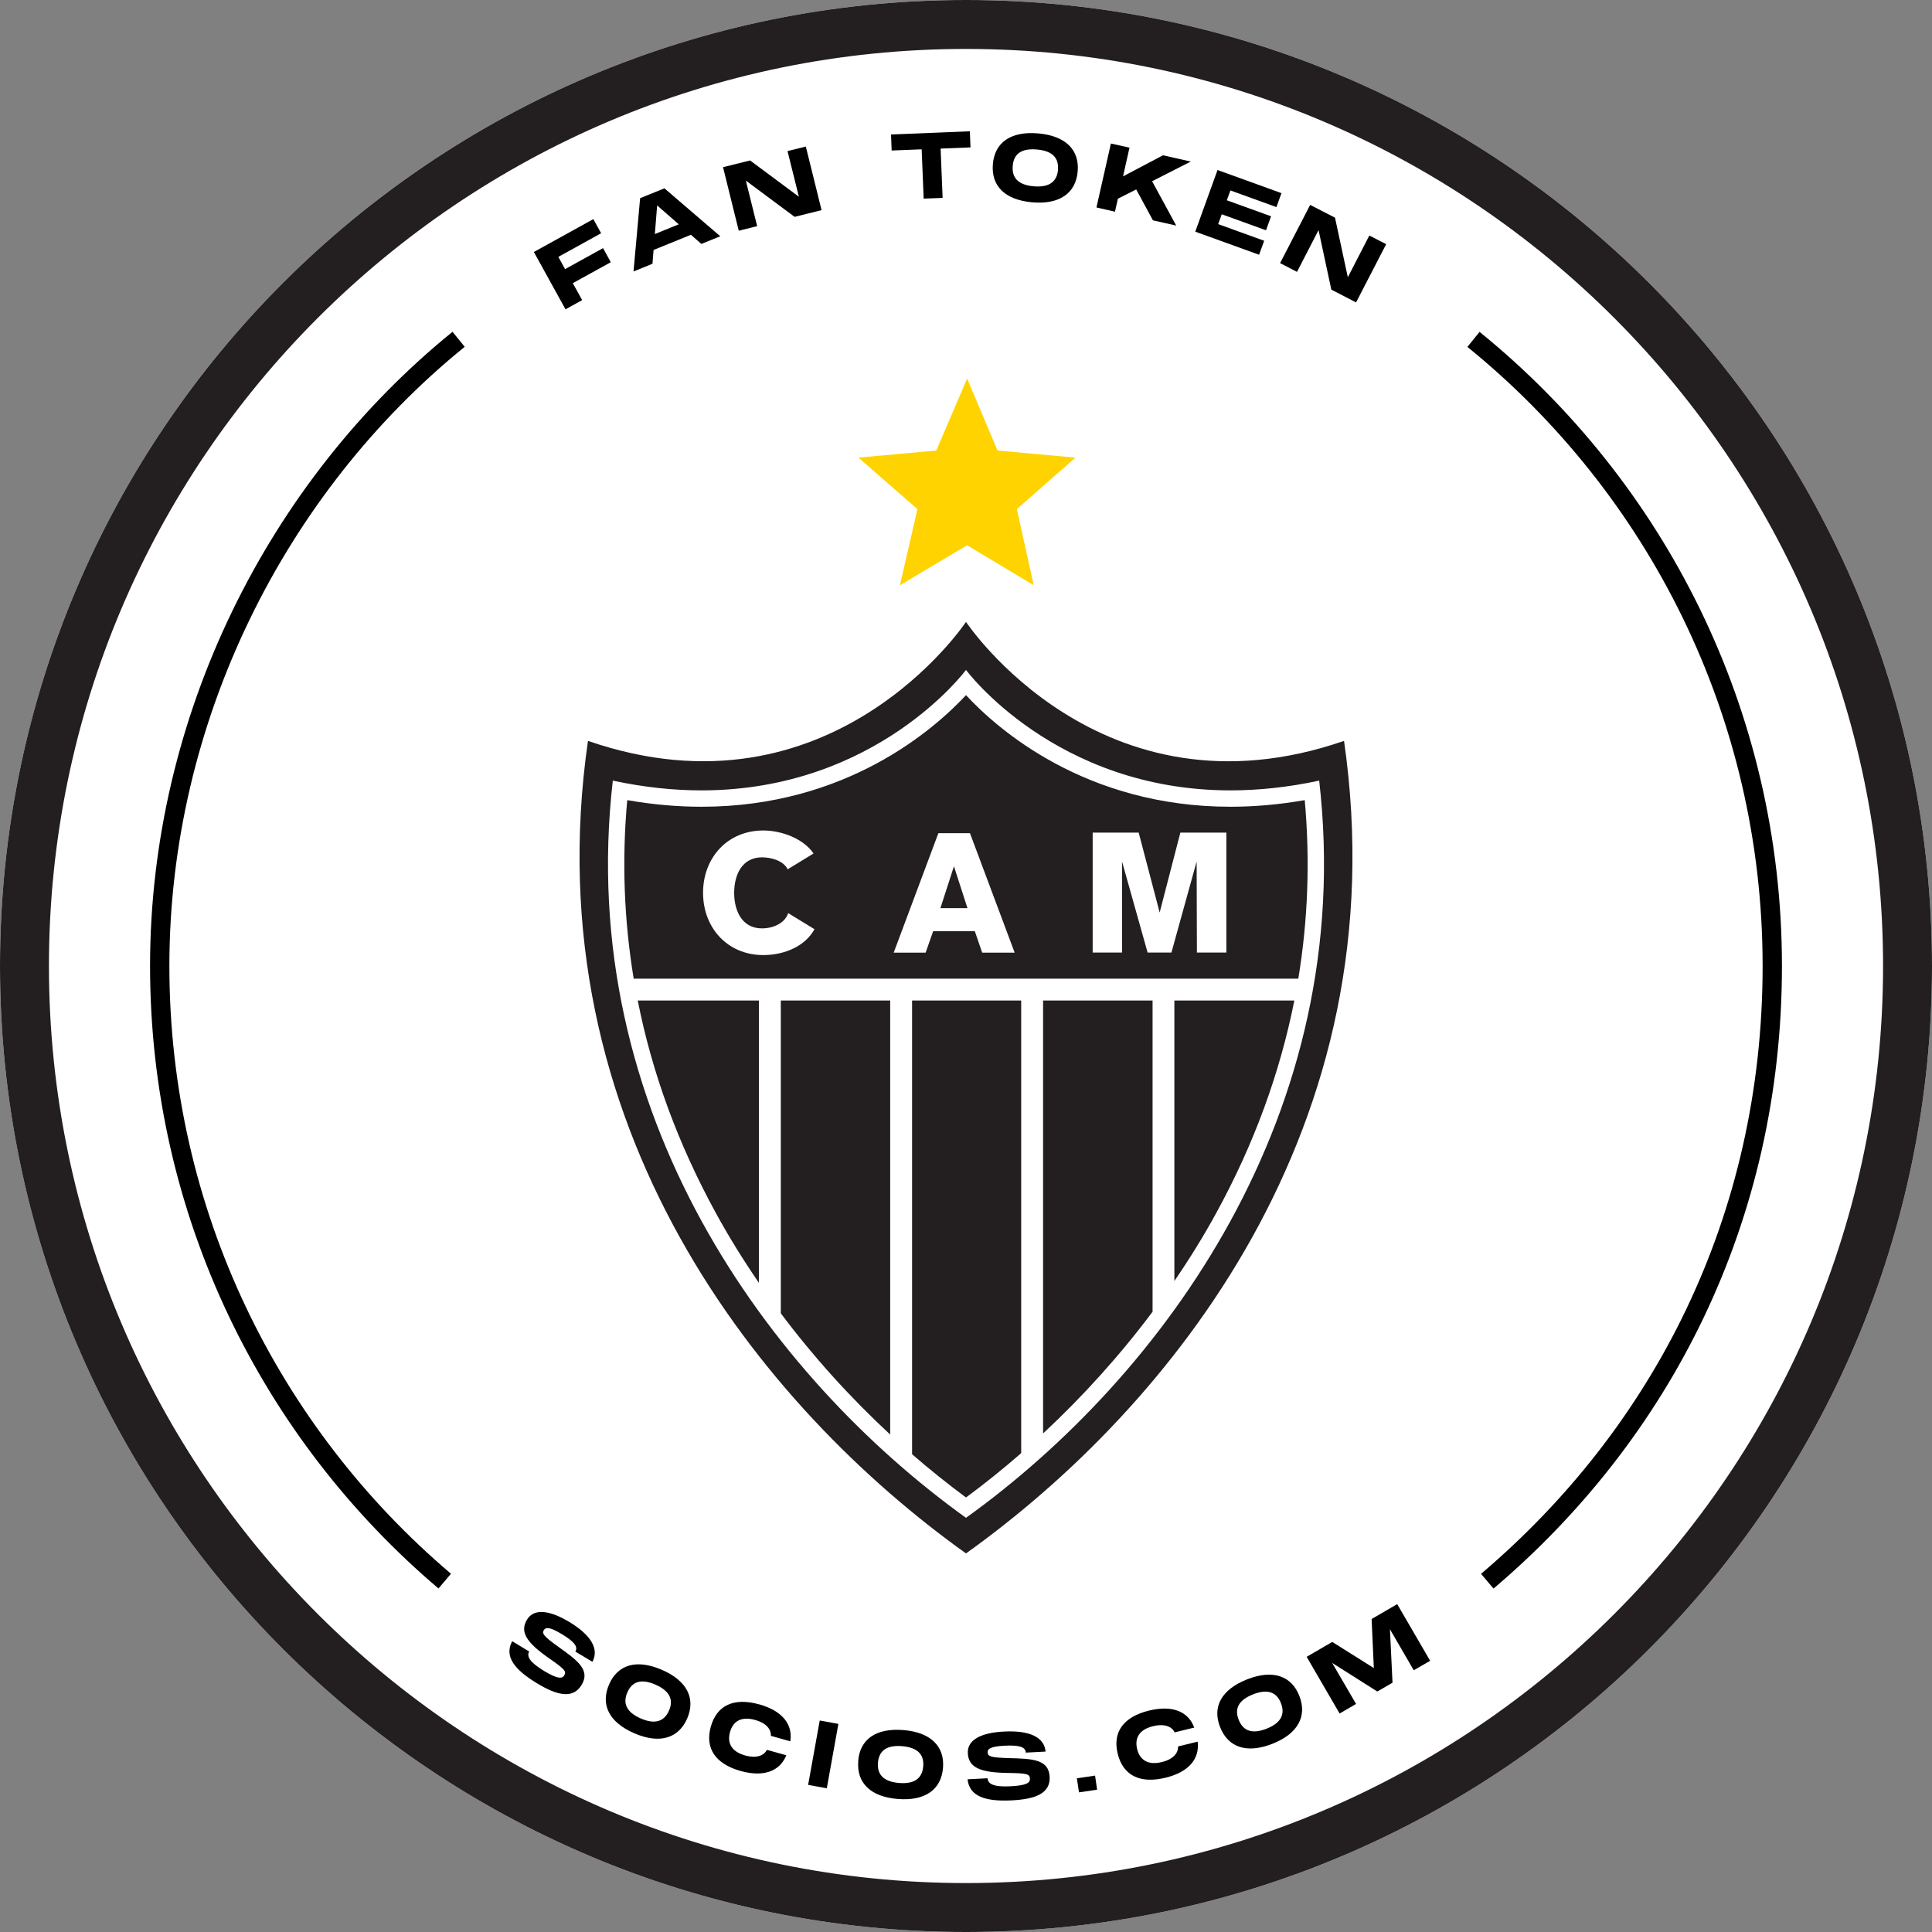
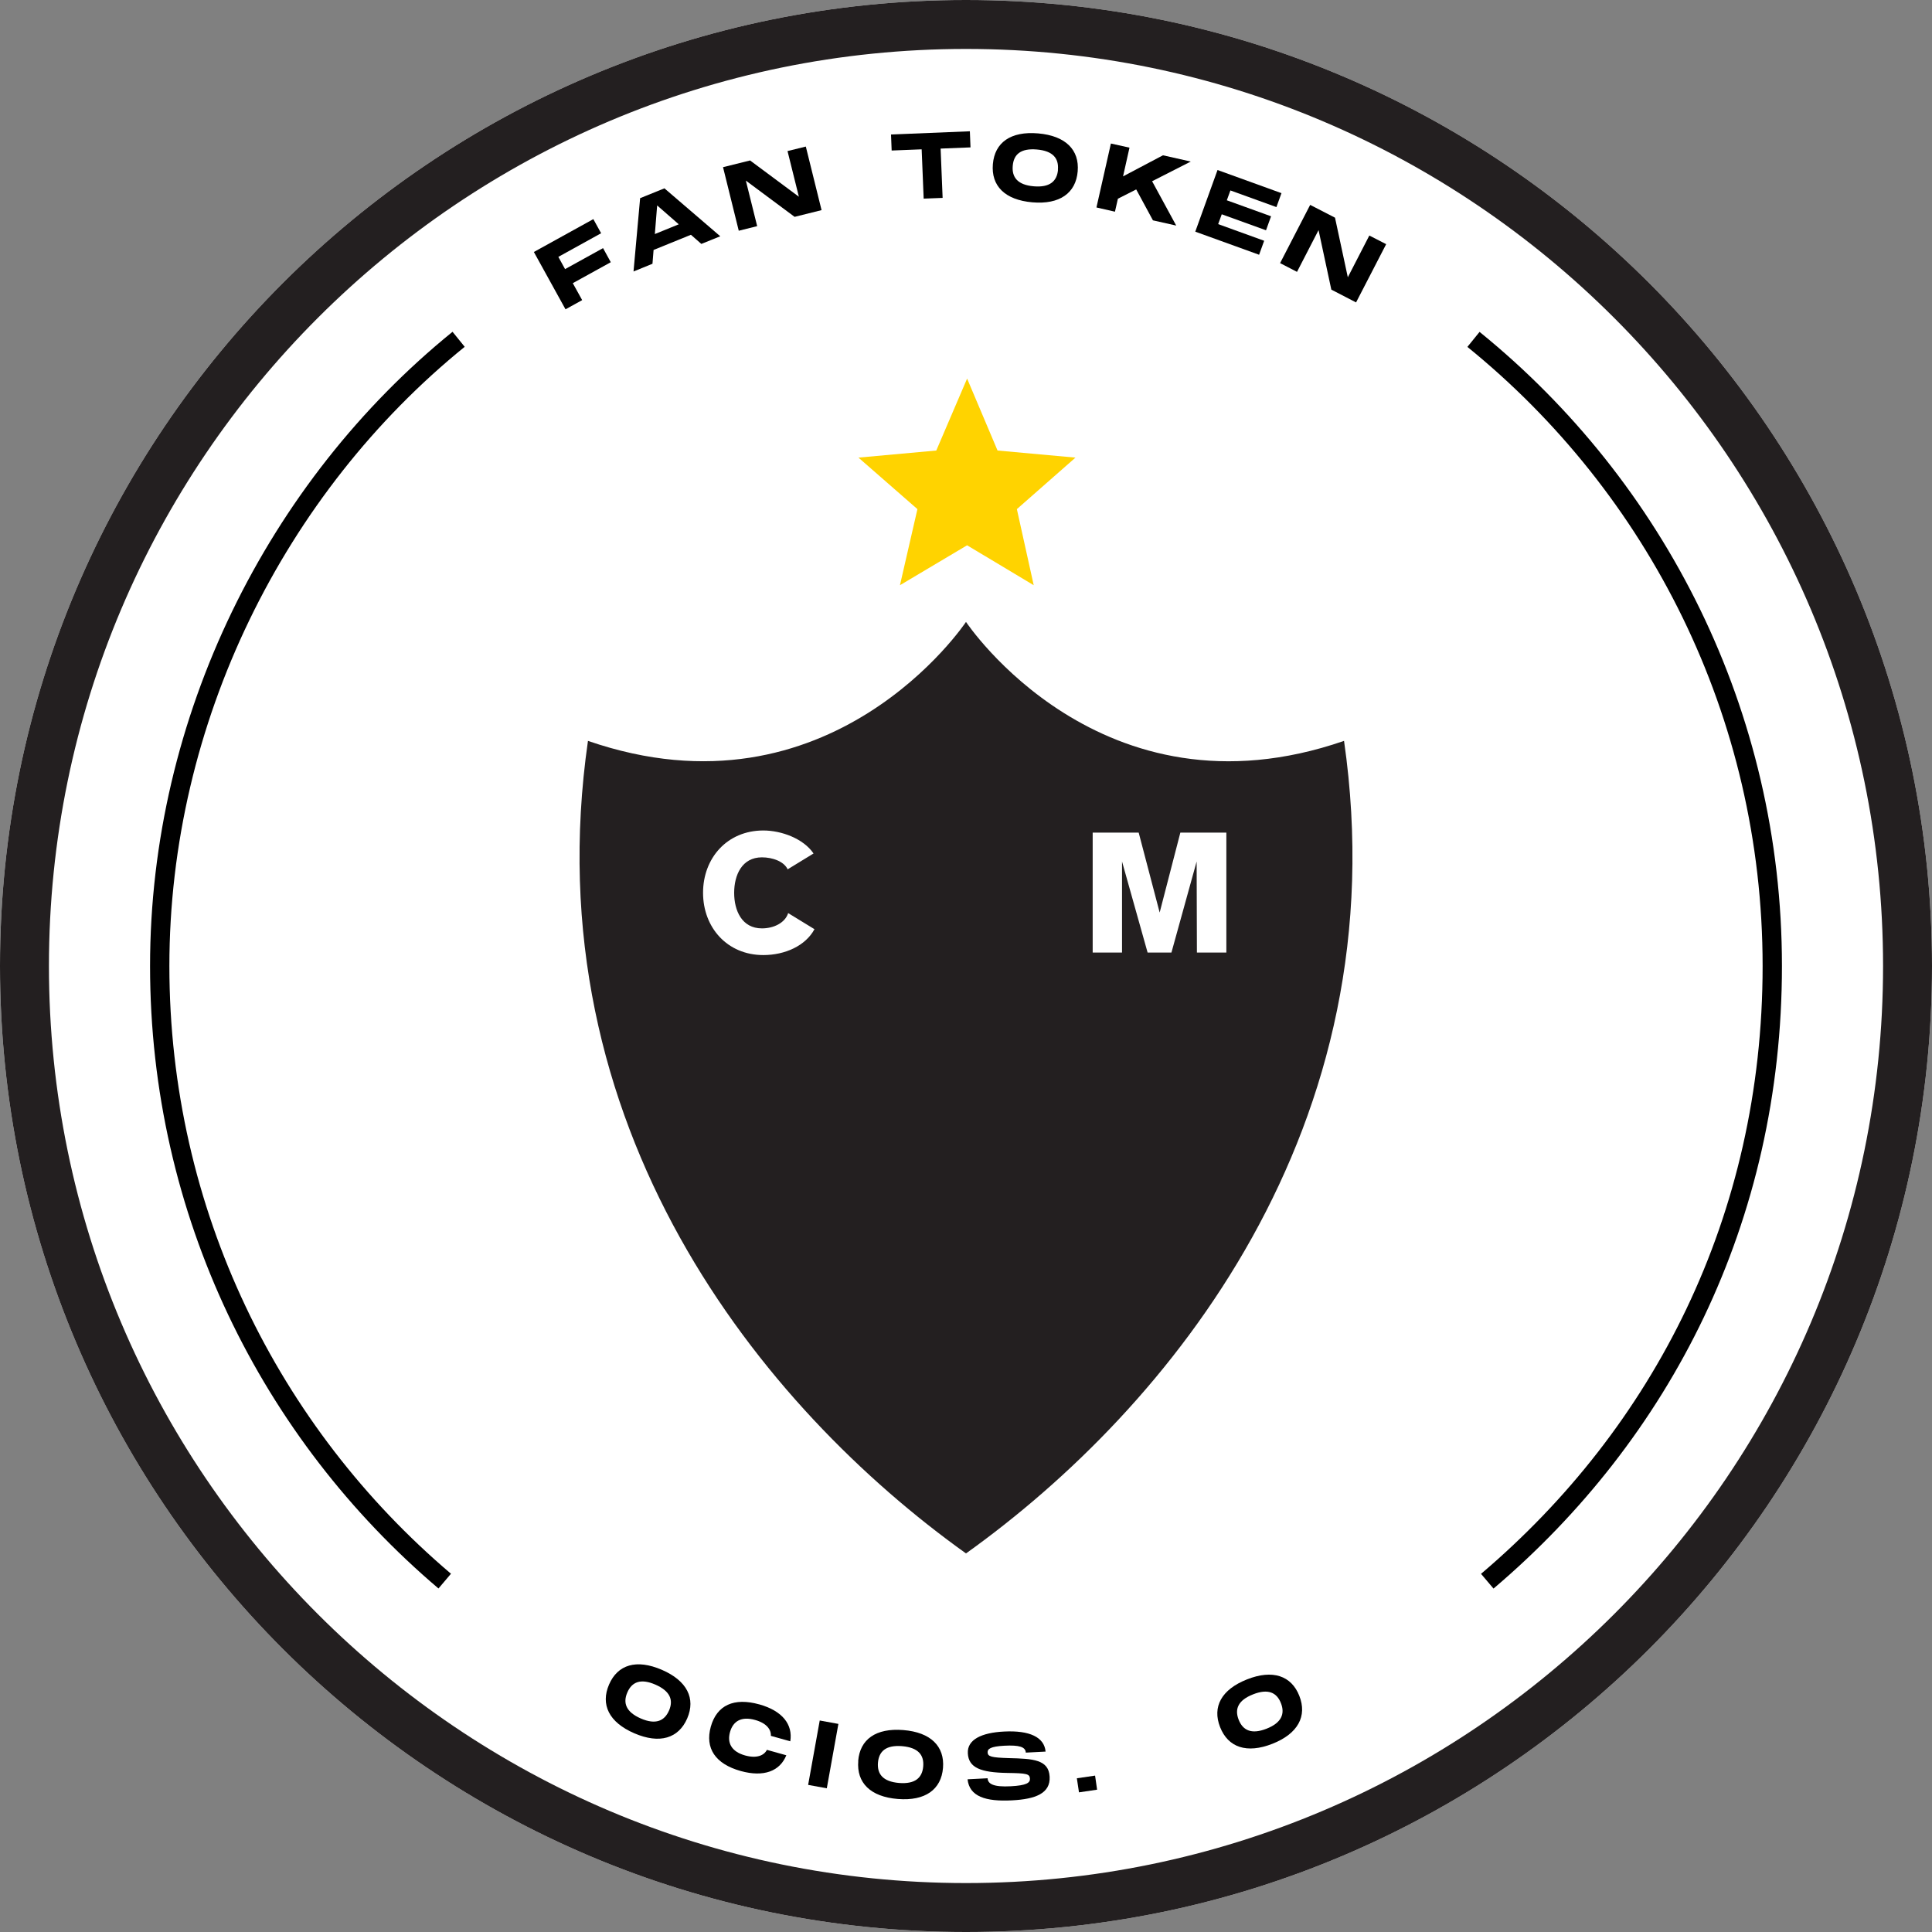
<svg xmlns="http://www.w3.org/2000/svg" width="100" height="100" viewBox="0 0 100 100" fill="none">
  <rect x="0" y="0" width="100" height="100" fill="#808080" stroke="none" />
  <g clip-path="url(#clip0_101_22086)">
    <path d="M50 100C77.614 100 100 77.614 100 50C100 22.386 77.614 0 50 0C22.386 0 0 22.386 0 50C0 77.614 22.386 100 50 100Z" fill="white" />
    <path d="M50 2.533C76.171 2.533 97.467 23.829 97.467 50C97.467 76.171 76.171 97.467 50 97.467C23.829 97.467 2.533 76.171 2.533 50C2.533 23.829 23.829 2.533 50 2.533ZM50 0C22.386 0 0 22.386 0 50C0 77.614 22.386 100 50 100C77.614 100 100 77.614 100 50C100 22.386 77.614 0 50 0Z" fill="#231F20" />
    <path fill-rule="evenodd" clip-rule="evenodd" d="M53.505 30.291L50.057 28.224L46.581 30.291L47.486 26.352L44.433 23.686L48.462 23.319L50.057 19.595L51.633 23.319L55.666 23.686L52.633 26.352L53.505 30.291Z" fill="#FFD300" />
    <path d="M50 80.405C60.509 72.895 72.447 58.343 69.567 38.348C56.976 42.7 50 32.19 50 32.19C50 32.19 43.019 42.695 30.433 38.348C27.552 58.343 39.49 72.895 50 80.405Z" fill="#231F20" />
    <path fill-rule="evenodd" clip-rule="evenodd" d="M56.557 49.305H58.076V44.59L59.4 49.305H60.633L61.938 44.59L61.952 49.305H63.476V43.095H61.095L60.024 47.233L58.938 43.095H56.557V49.305Z" fill="white" />
    <path fill-rule="evenodd" clip-rule="evenodd" d="M40.771 45C40.581 44.586 39.986 44.376 39.438 44.376C38.4 44.376 38 45.295 38 46.214C38 47.133 38.4 48.053 39.438 48.053C40.057 48.053 40.638 47.762 40.795 47.262L42.157 48.095C41.695 48.953 40.633 49.434 39.509 49.434C37.638 49.434 36.39 48.005 36.39 46.21C36.39 44.414 37.638 42.986 39.509 42.986C40.447 42.986 41.586 43.405 42.109 44.176L40.771 44.995V45Z" fill="white" />
-     <path fill-rule="evenodd" clip-rule="evenodd" d="M50.209 43.124H48.571L46.257 49.31H47.91L48.3 48.2H50.457L50.838 49.31H52.519L50.205 43.124H50.209ZM48.676 47.005L49.376 44.838L50.076 47.005H48.676Z" fill="white" />
-     <path d="M68.281 40.405C66.643 40.757 65.109 40.91 63.69 40.91C54.609 40.91 50 34.676 50 34.676C50 34.676 45.39 40.91 36.309 40.91C34.886 40.91 33.357 40.757 31.719 40.405C29.743 57.6 39.843 71.267 50 78.562C60.157 71.267 70.257 57.6 68.281 40.405ZM33.009 51.786H39.281V66.4C38.471 65.219 37.724 64.014 37.052 62.786C35.1 59.219 33.752 55.543 33.009 51.786ZM40.414 67.976V51.786H46.076V74.252C44 72.329 42.09 70.214 40.414 67.976ZM47.209 75.267V51.786H52.857V75.214C51.933 76.019 50.981 76.786 50 77.51C49.043 76.8 48.109 76.052 47.205 75.267H47.209ZM53.99 74.195V51.786H59.657V67.895C57.976 70.143 56.066 72.262 53.99 74.195ZM60.785 66.31V51.786H66.995C66.247 55.548 64.904 59.224 62.952 62.786C62.3 63.981 61.571 65.157 60.785 66.305V66.31ZM67.204 50.657H32.8C32.3 47.624 32.181 44.538 32.466 41.414C33.766 41.643 35.057 41.757 36.309 41.757C43.809 41.757 48.362 37.738 50 35.981C51.633 37.743 56.19 41.757 63.69 41.757C64.943 41.757 66.233 41.643 67.533 41.414C67.814 44.538 67.7 47.624 67.2 50.657H67.204Z" fill="white" />
    <path d="M30.709 11.338L31.114 12.072L28.9 13.296L29.248 13.929L31.214 12.843L31.614 13.572L29.648 14.657L30.133 15.534L29.271 16.01L27.633 13.043L30.709 11.343V11.338Z" fill="black" />
    <path d="M36.3 12.624L35.762 12.152L33.829 12.938L33.772 13.652L32.791 14.052L33.133 10.257L34.391 9.748L37.281 12.229L36.305 12.624H36.3ZM33.895 12.114L35.133 11.61L34.014 10.633L33.895 12.114Z" fill="black" />
    <path d="M41.348 10.176L40.762 7.819L41.709 7.586L42.524 10.876L41.129 11.224L38.605 9.348L39.191 11.705L38.238 11.943L37.424 8.653L38.824 8.305L41.348 10.181V10.176Z" fill="black" />
    <path d="M46.119 6.962L50.2 6.795L50.233 7.629L48.686 7.691L48.79 10.243L47.809 10.281L47.705 7.729L46.152 7.791L46.119 6.957V6.962Z" fill="black" />
    <path d="M51.391 8.495C51.486 7.376 52.314 6.781 53.738 6.905C55.157 7.029 55.876 7.757 55.781 8.871C55.686 9.991 54.852 10.595 53.433 10.472C52.01 10.348 51.295 9.619 51.391 8.495ZM54.757 8.786C54.81 8.2 54.505 7.81 53.667 7.738C52.833 7.667 52.467 7.99 52.419 8.586C52.367 9.181 52.676 9.571 53.505 9.643C54.338 9.714 54.71 9.381 54.762 8.79L54.757 8.786Z" fill="black" />
    <path d="M61.624 8.367L59.633 9.381L60.881 11.676L59.676 11.405L58.81 9.805L57.862 10.286L57.71 10.957L56.752 10.738L57.5 7.429L58.462 7.643L58.129 9.129L60.195 8.038L61.633 8.362L61.624 8.367Z" fill="black" />
    <path d="M66.329 9.996L66.067 10.719L63.686 9.857L63.5 10.367L65.79 11.195L65.529 11.919L63.238 11.091L63.052 11.6L65.433 12.462L65.171 13.186L61.867 11.991L63.019 8.8L66.324 9.996H66.329Z" fill="black" />
    <path d="M69.762 14.353L70.876 12.191L71.748 12.638L70.19 15.653L68.909 14.991L68.248 11.91L67.133 14.072L66.257 13.619L67.814 10.605L69.1 11.267L69.762 14.348V14.353Z" fill="black" />
-     <path d="M27.395 85.476C27.248 85.719 27.395 86.024 28.157 86.486C28.857 86.905 29.095 86.9 29.205 86.719C29.333 86.51 29.224 86.391 28.395 85.814C27.267 85.024 26.89 84.476 27.276 83.834C27.643 83.229 28.462 83.348 29.467 83.953C30.586 84.624 31.024 85.353 30.662 86.014L29.781 85.486C29.933 85.229 29.714 84.962 29.062 84.572C28.443 84.2 28.243 84.219 28.148 84.376C28.038 84.557 28.148 84.695 28.895 85.234C29.914 85.957 30.562 86.448 30.105 87.21C29.657 87.953 28.838 87.757 27.805 87.133C26.629 86.424 26.09 85.738 26.51 84.948L27.39 85.481L27.395 85.476Z" fill="black" />
    <path d="M31.524 87.191C31.971 86.158 32.943 85.862 34.257 86.429C35.567 86.996 36.014 87.915 35.571 88.943C35.124 89.977 34.143 90.281 32.833 89.715C31.519 89.148 31.076 88.229 31.524 87.191ZM34.629 88.538C34.862 87.996 34.695 87.534 33.924 87.196C33.157 86.862 32.705 87.058 32.471 87.6C32.233 88.148 32.405 88.615 33.167 88.948C33.933 89.281 34.395 89.081 34.629 88.534V88.538Z" fill="black" />
    <path d="M39.305 88.219C40.505 88.558 41.043 89.262 40.905 90.129L39.9 89.848C39.919 89.529 39.686 89.191 39.081 89.024C38.381 88.829 37.948 89.077 37.786 89.648C37.624 90.224 37.871 90.667 38.567 90.862C39.171 91.029 39.548 90.862 39.695 90.572L40.7 90.853C40.367 91.672 39.543 92 38.338 91.667C37.029 91.3 36.481 90.491 36.791 89.372C37.105 88.257 37.99 87.853 39.3 88.219H39.305Z" fill="black" />
    <path d="M43.395 89.229L42.795 92.562L41.829 92.386L42.429 89.053L43.395 89.229Z" fill="black" />
    <path d="M44.419 91.148C44.51 90.029 45.333 89.434 46.757 89.548C48.176 89.662 48.9 90.391 48.81 91.505C48.719 92.624 47.891 93.229 46.471 93.115C45.048 93.001 44.329 92.272 44.424 91.148H44.419ZM47.786 91.424C47.833 90.839 47.529 90.453 46.691 90.381C45.857 90.315 45.495 90.643 45.443 91.234C45.395 91.829 45.705 92.215 46.533 92.286C47.367 92.353 47.738 92.019 47.786 91.424Z" fill="black" />
    <path d="M51.119 92.048C51.133 92.334 51.424 92.505 52.314 92.457C53.129 92.415 53.324 92.277 53.31 92.062C53.295 91.815 53.143 91.781 52.133 91.767C50.757 91.743 50.133 91.5 50.095 90.748C50.057 90.043 50.805 89.681 51.976 89.624C53.281 89.558 54.053 89.91 54.119 90.662L53.095 90.715C53.081 90.415 52.748 90.319 51.986 90.358C51.267 90.396 51.11 90.524 51.119 90.705C51.129 90.915 51.295 90.972 52.219 91C53.467 91.029 54.281 91.072 54.329 91.962C54.376 92.829 53.586 93.124 52.381 93.186C51.01 93.257 50.176 92.986 50.081 92.096L51.11 92.043L51.119 92.048Z" fill="black" />
    <path d="M55.743 92.043L56.681 91.905L56.786 92.633L55.848 92.772L55.738 92.043H55.743Z" fill="black" />
-     <path d="M59.481 88.538C60.695 88.243 61.51 88.595 61.814 89.419L60.8 89.667C60.662 89.376 60.291 89.2 59.681 89.348C58.976 89.519 58.719 89.948 58.857 90.529C59 91.11 59.433 91.376 60.133 91.205C60.743 91.057 60.991 90.724 60.976 90.395L61.991 90.148C62.1 91.024 61.543 91.719 60.329 92.014C59.005 92.338 58.129 91.9 57.852 90.772C57.576 89.648 58.153 88.862 59.476 88.538H59.481Z" fill="black" />
    <path d="M63.152 89.396C62.738 88.348 63.219 87.448 64.548 86.924C65.871 86.4 66.843 86.734 67.252 87.776C67.667 88.824 67.186 89.734 65.862 90.257C64.533 90.781 63.567 90.448 63.152 89.396ZM66.3 88.153C66.086 87.605 65.638 87.391 64.857 87.7C64.081 88.005 63.895 88.462 64.114 89.015C64.333 89.572 64.786 89.781 65.557 89.477C66.333 89.172 66.519 88.705 66.3 88.153Z" fill="black" />
-     <path d="M69.338 88.691L67.633 85.757L68.957 84.986L71.109 86.338L70.995 83.8L72.319 83.029L74.024 85.962L73.176 86.453L71.943 84.329L72.076 87.096L71.29 87.553L68.952 86.072L70.19 88.195L69.338 88.691Z" fill="black" />
    <path d="M23.019 81.838C13.995 74.181 8.267 62.757 8.267 50C8.267 37.243 14.3 25.214 23.738 17.562" stroke="black" stroke-miterlimit="10" />
    <path d="M76.267 17.567C85.705 25.219 91.733 36.905 91.733 50C91.733 63.096 86.005 74.186 76.981 81.843" stroke="black" stroke-miterlimit="10" />
  </g>
  <defs>
    <clipPath id="clip0_101_22086">
      <rect width="100" height="100" fill="white" />
    </clipPath>
  </defs>
</svg>